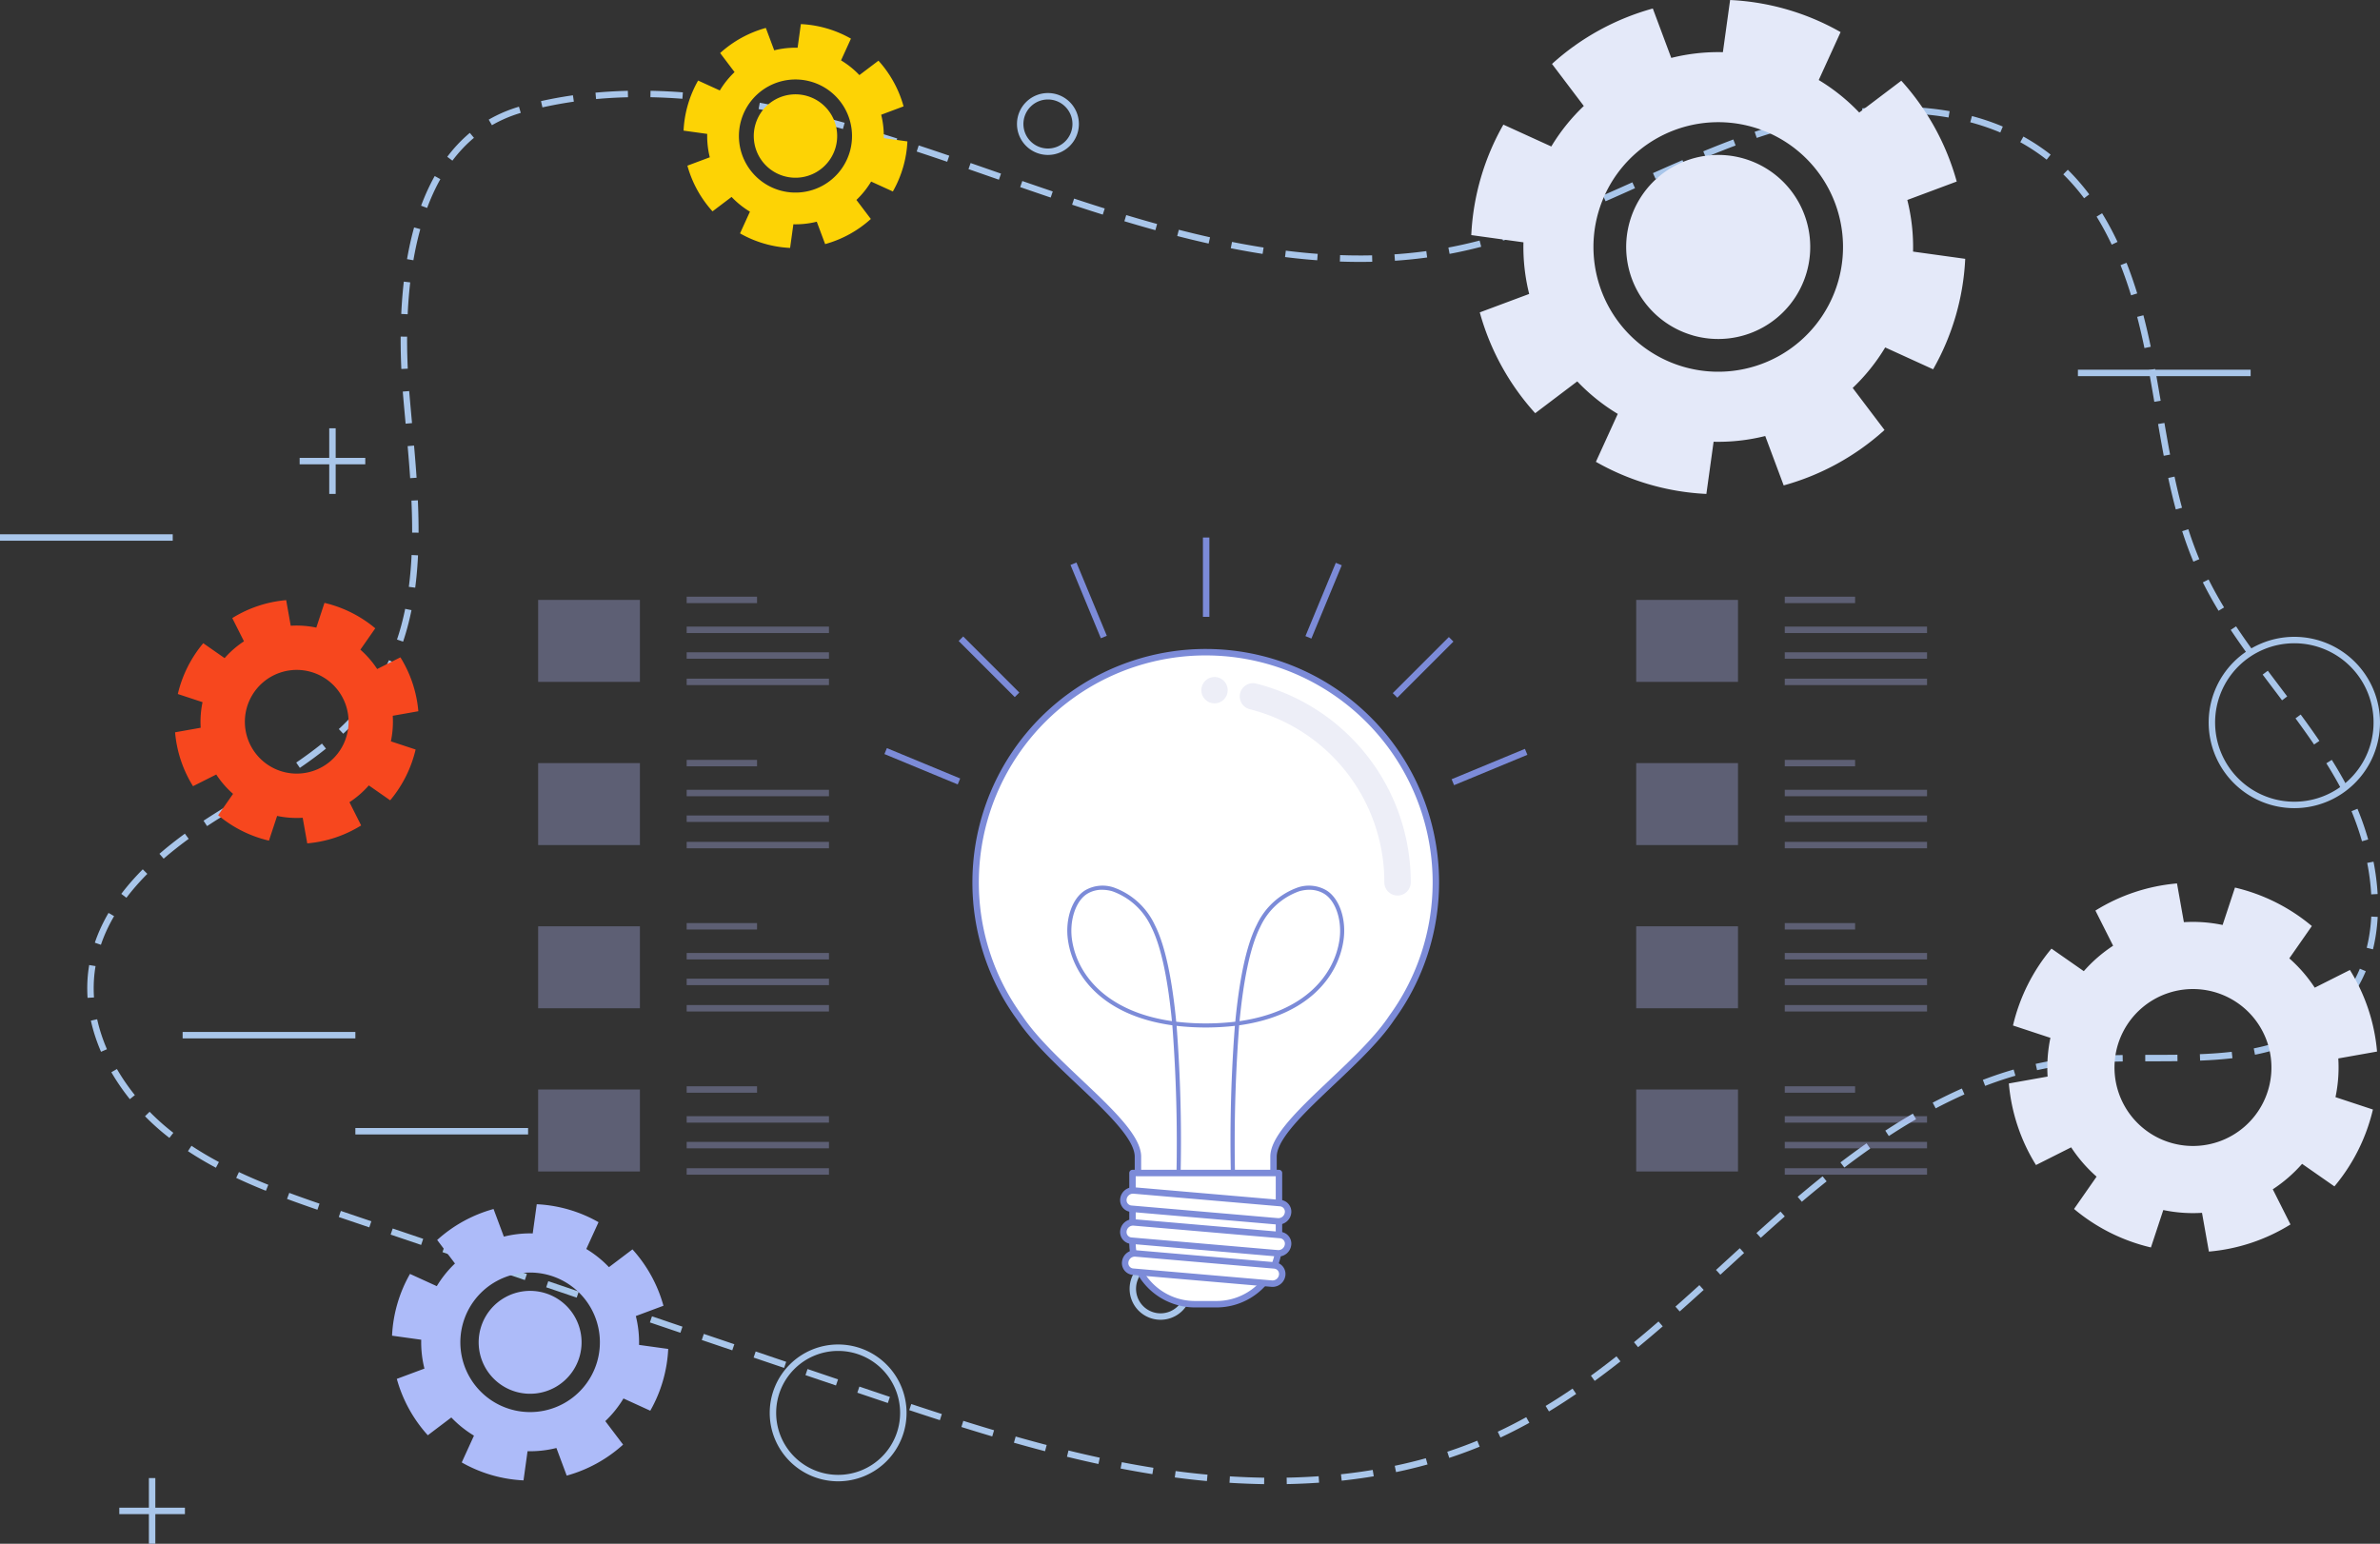
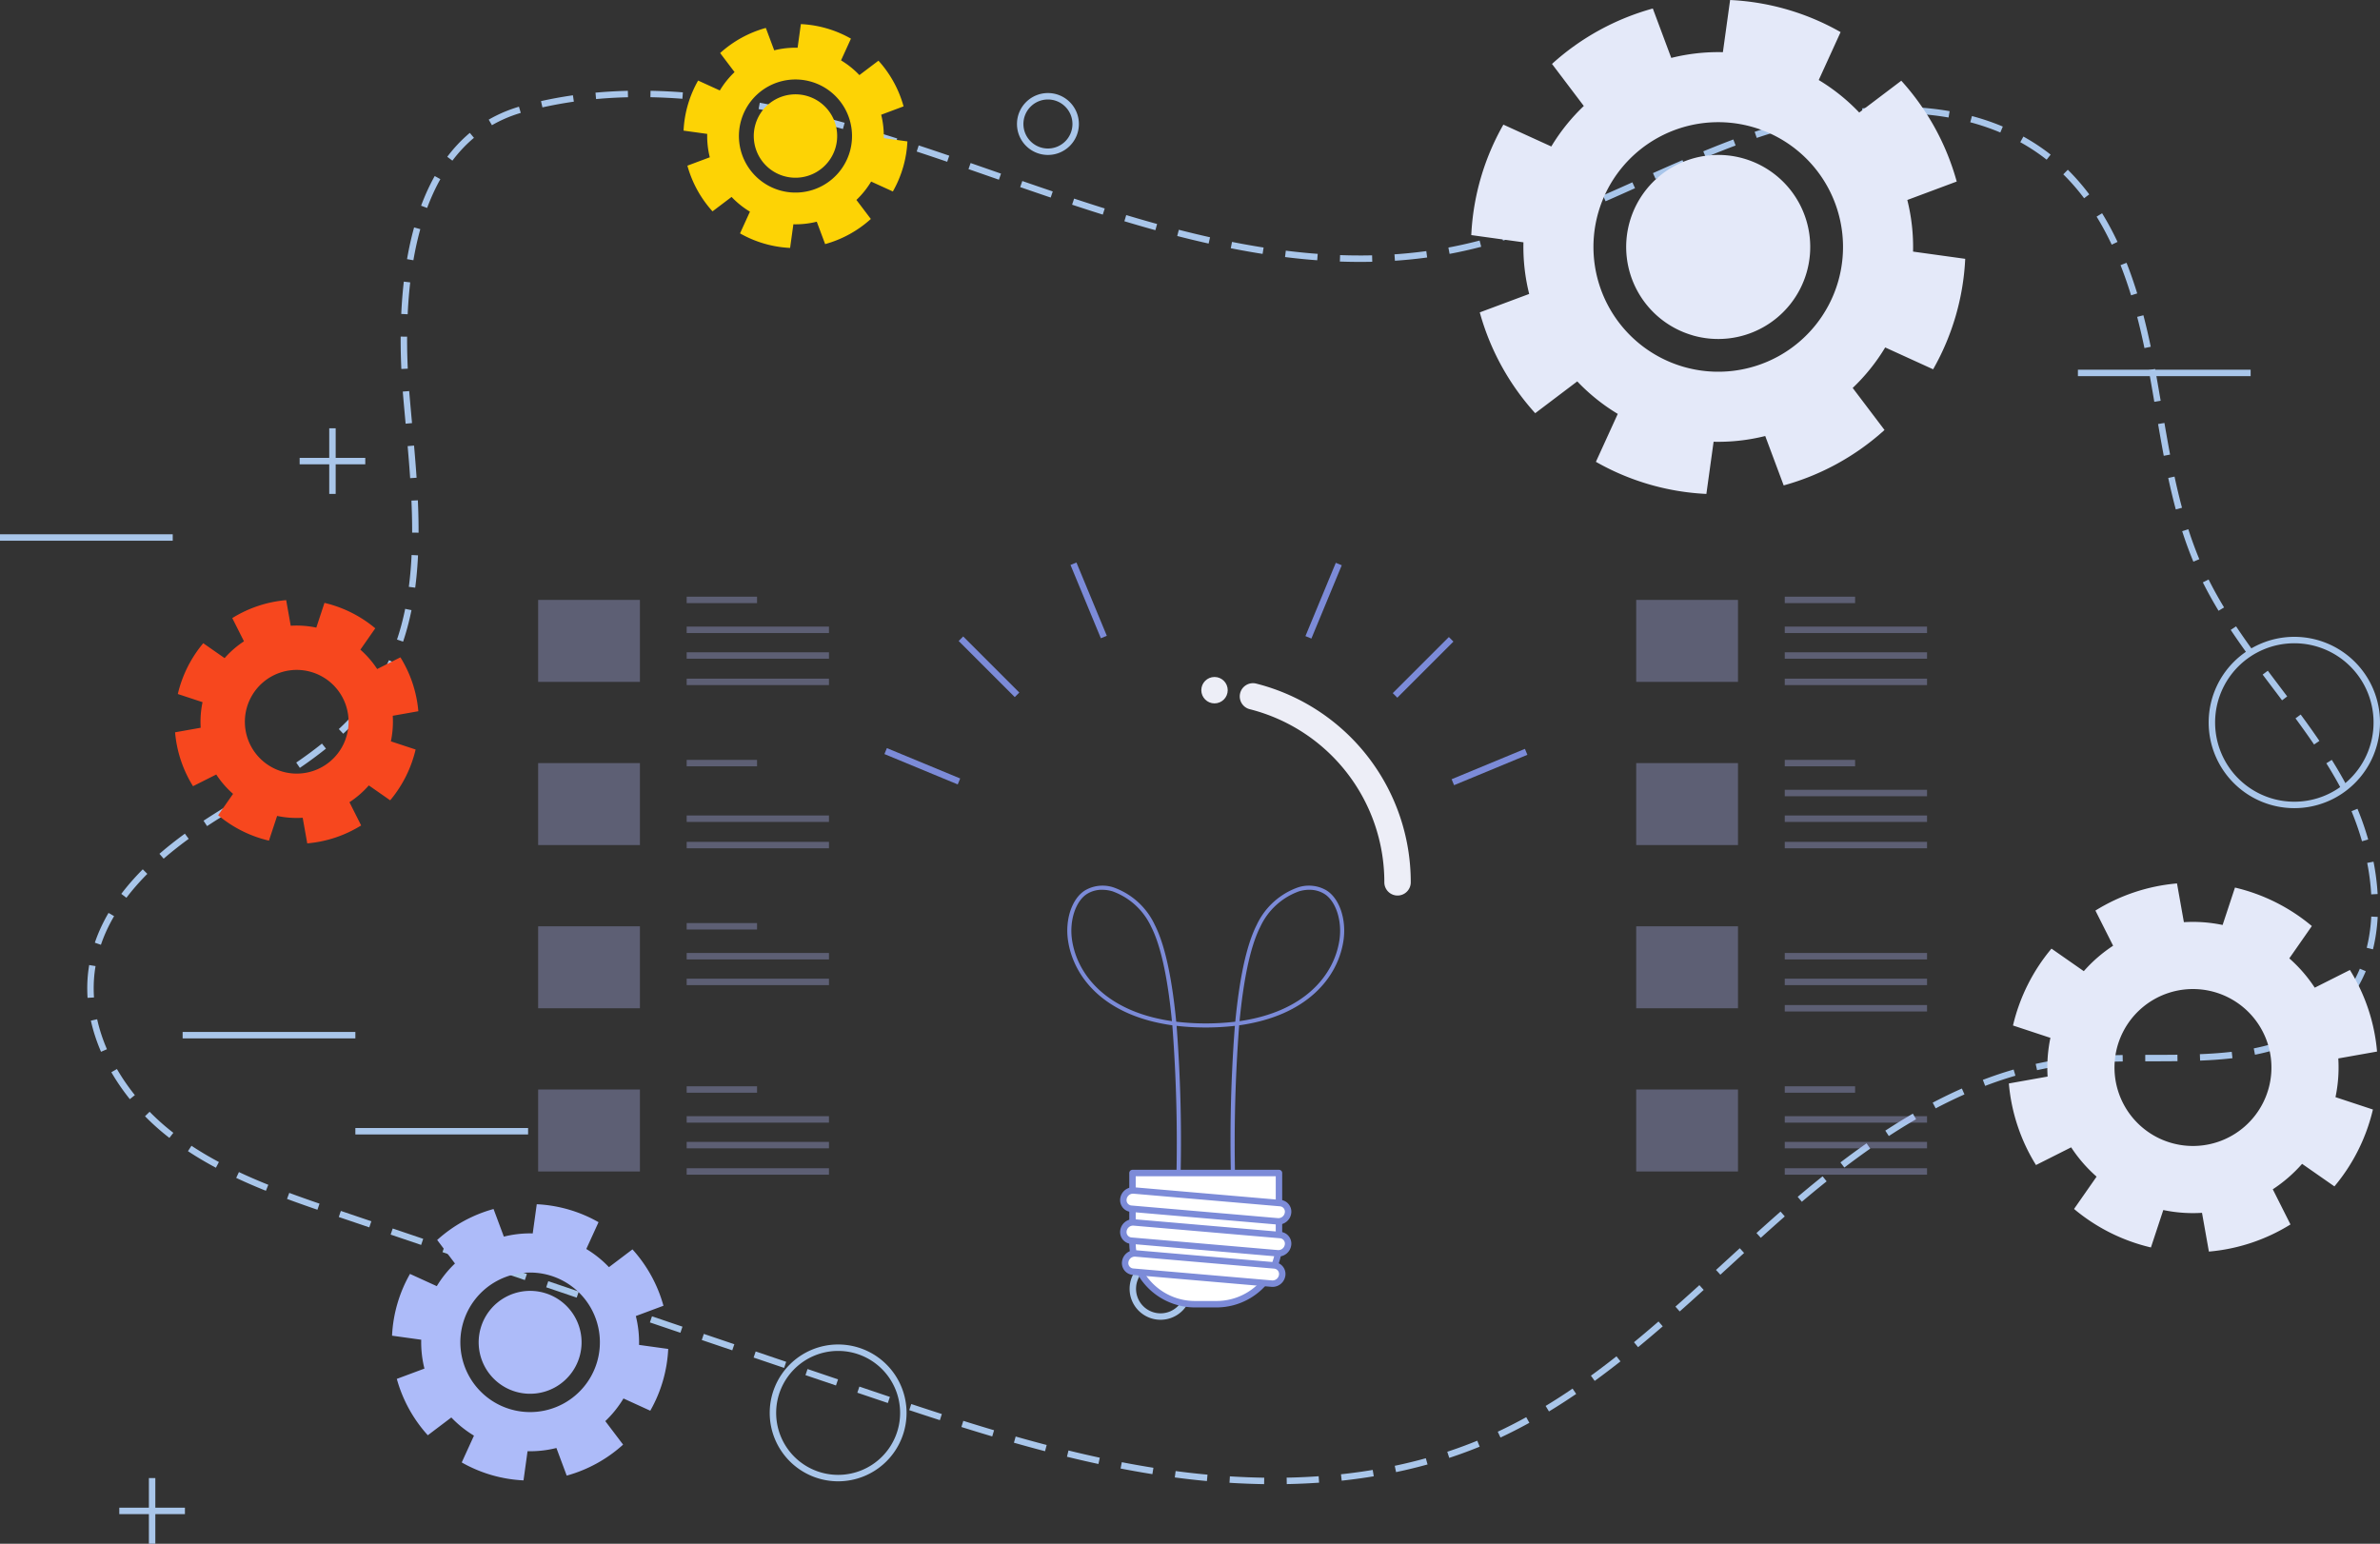
<svg xmlns="http://www.w3.org/2000/svg" width="369.5" height="239.688" viewBox="0 0 369.5 239.688">
  <rect x="0" y="0" width="369.5" height="239.688" fill="#333333" stroke="none" />
  <defs>
    <style>.a,.e,.j,.l{fill:none;}.a,.e{stroke:#a9c6ea;}.a,.e,.l{stroke-miterlimit:10;}.a{stroke-dasharray:5 3.5;}.b{fill:#e4e9f9;}.c{fill:#fdd305;}.d{fill:#adbbf9;}.f{fill:#f7471e;}.g{fill:#fff;}.g,.j{stroke:#7c8bd8;stroke-linejoin:round;}.h{fill:#7c8bd8;}.i{fill:#edeef7;}.k{fill:#abb3ed;}.k,.l{opacity:0.35;}.l{stroke:#abb3ed;}</style>
  </defs>
  <g transform="translate(-603.619 -1039.132)">
    <path class="a" d="M802.185,1271.822a119.218,119.218,0,0,1-14.9-1.234c-16.659-2.409-32.71-7.837-48.652-13.239l-79.785-27.033c-9.333-3.162-18.877-6.438-26.558-12.611s-13.248-15.932-11.71-25.665c1.625-10.278,10.416-17.809,19.216-23.361s18.559-10.423,24.463-18.99c9.028-13.1,6.457-30.558,5.1-46.41-1.32-15.418-.05-39.491,18.088-44.473,23.265-6.389,48.3,1.538,70.243,9.178,24.035,8.368,49.345,17.641,74.308,12.685,16.177-3.212,30.579-12.158,46.15-17.595s34.492-6.723,47.074,3.941c8.715,7.387,12.553,18.986,14.754,30.2s3.22,22.84,7.961,33.233c5.4,11.844,15.206,21.119,21.583,32.467s8.436,27.2-.941,36.232c-10.054,9.681-26.29,6-40.173,7.44-18.3,1.9-34,13.593-47.707,25.872s-26.9,25.873-43.807,33.136C826,1270.272,814.094,1272.033,802.185,1271.822Z" transform="translate(-2.658 -2.758)" />
    <path class="b" d="M946.948,1096.471a38.342,38.342,0,0,0,4.984-17.152l-8.1-1.122a30.051,30.051,0,0,0-.891-8.015l7.67-2.864a38.586,38.586,0,0,0-8.605-15.654l-6.529,4.941a30.016,30.016,0,0,0-6.288-5.047l3.394-7.441a38.3,38.3,0,0,0-17.152-4.984l-1.122,8.1a30.061,30.061,0,0,0-8.015.891l-2.864-7.67a38.577,38.577,0,0,0-15.654,8.605l4.941,6.528a30.044,30.044,0,0,0-5.047,6.289l-7.441-3.394a38.3,38.3,0,0,0-4.984,17.152l8.1,1.122a30.057,30.057,0,0,0,.891,8.015l-7.67,2.864a38.585,38.585,0,0,0,8.605,15.654l6.528-4.94a30.042,30.042,0,0,0,6.289,5.047l-3.394,7.441a38.3,38.3,0,0,0,17.152,4.984l1.122-8.1a30.019,30.019,0,0,0,8.015-.891l2.864,7.67a38.576,38.576,0,0,0,15.654-8.605l-4.94-6.528a30.044,30.044,0,0,0,5.047-6.289Zm-38.766-.391a19.373,19.373,0,1,1,24.009-13.2A19.374,19.374,0,0,1,908.182,1096.08Zm1.42-4.884a14.287,14.287,0,1,1,17.7-9.733A14.287,14.287,0,0,1,909.6,1091.2Z" transform="translate(-43.208)" />
    <path class="c" d="M778.96,1102.866a17.37,17.37,0,0,0,2.259-7.773l-3.671-.509a13.664,13.664,0,0,0-.4-3.632l3.476-1.3a17.5,17.5,0,0,0-3.9-7.094l-2.959,2.239a13.57,13.57,0,0,0-2.85-2.287l1.538-3.372a17.367,17.367,0,0,0-7.773-2.259l-.508,3.671a13.629,13.629,0,0,0-3.632.4l-1.3-3.476a17.484,17.484,0,0,0-7.094,3.9l2.239,2.959a13.6,13.6,0,0,0-2.288,2.85l-3.371-1.538a17.369,17.369,0,0,0-2.259,7.774l3.671.508a13.624,13.624,0,0,0,.4,3.632l-3.476,1.3a17.485,17.485,0,0,0,3.9,7.094l2.958-2.239a13.567,13.567,0,0,0,2.851,2.287l-1.538,3.372a17.364,17.364,0,0,0,7.773,2.259l.509-3.671a13.629,13.629,0,0,0,3.632-.4l1.3,3.476a17.486,17.486,0,0,0,7.094-3.9l-2.239-2.958a13.632,13.632,0,0,0,2.287-2.851Zm-17.568-.177a8.78,8.78,0,1,1,10.881-5.982A8.779,8.779,0,0,1,761.392,1102.689Zm.642-2.214a6.474,6.474,0,1,1,8.024-4.411A6.473,6.473,0,0,1,762.035,1100.475Z" transform="translate(-36.723 -34.005)" />
    <path class="d" d="M710.142,1288.782a21.415,21.415,0,0,0,2.787-9.591l-4.529-.627a16.842,16.842,0,0,0-.5-4.481l4.289-1.6a21.582,21.582,0,0,0-4.812-8.753l-3.65,2.762a16.823,16.823,0,0,0-3.517-2.822l1.9-4.16a21.424,21.424,0,0,0-9.591-2.787l-.627,4.529a16.805,16.805,0,0,0-4.481.5l-1.6-4.289a21.571,21.571,0,0,0-8.753,4.811l2.763,3.65a16.789,16.789,0,0,0-2.822,3.517l-4.16-1.9a21.425,21.425,0,0,0-2.787,9.591l4.529.627a16.778,16.778,0,0,0,.5,4.481l-4.289,1.6a21.572,21.572,0,0,0,4.812,8.752l3.651-2.762a16.813,16.813,0,0,0,3.516,2.822l-1.9,4.16a21.415,21.415,0,0,0,9.591,2.787l.627-4.529a16.779,16.779,0,0,0,4.481-.5l1.6,4.289a21.57,21.57,0,0,0,8.753-4.812l-2.762-3.65a16.8,16.8,0,0,0,2.822-3.517Zm-21.676-.218a10.832,10.832,0,1,1,13.424-7.38A10.833,10.833,0,0,1,688.466,1288.564Zm.794-2.731a7.988,7.988,0,1,1,9.9-5.442A7.989,7.989,0,0,1,689.26,1285.833Z" transform="translate(-5.567 -30.613)" />
    <line class="e" x2="26.817" transform="translate(631.973 1199.859)" />
    <line class="e" x2="26.817" transform="translate(658.79 1214.775)" />
    <line class="e" x2="26.817" transform="translate(603.619 1122.588)" />
    <line class="e" x2="26.817" transform="translate(926.219 1097.035)" />
    <path class="e" d="M800.58,1061.211a4.306,4.306,0,1,1-4.306-4.306A4.306,4.306,0,0,1,800.58,1061.211Z" transform="translate(-29.961 -2.827)" />
    <path class="e" d="M757.077,1305.225a10.122,10.122,0,1,1-10.122-10.122A10.122,10.122,0,0,1,757.077,1305.225Z" transform="translate(-13.213 -46.718)" />
    <path class="e" d="M821.373,1276.282a4.306,4.306,0,1,1-4.306-4.307A4.306,4.306,0,0,1,821.373,1276.282Z" transform="translate(-33.269 -37.039)" />
    <path class="e" d="M1018.728,1212.919a12.8,12.8,0,1,1-12.8-12.8A12.8,12.8,0,0,1,1018.728,1212.919Z" transform="translate(-46.109 -61.609)" />
    <g transform="translate(650.139 1105.63)">
      <line class="e" y2="10.19" transform="translate(5.095 0)" />
      <line class="e" x1="10.19" transform="translate(0 5.095)" />
    </g>
    <g transform="translate(622.139 1268.63)">
      <line class="e" y2="10.19" transform="translate(5.095 0)" />
      <line class="e" x1="10.19" transform="translate(0 5.095)" />
    </g>
    <path class="f" d="M673.709,1167.189a18.92,18.92,0,0,0-2.785-8.368l-3.606,1.816a14.834,14.834,0,0,0-2.609-3.007l2.313-3.315a19.042,19.042,0,0,0-7.887-3.949l-1.267,3.839a14.831,14.831,0,0,0-3.972-.288l-.706-3.976a18.917,18.917,0,0,0-8.369,2.785l1.816,3.606a14.81,14.81,0,0,0-3.007,2.61l-3.315-2.314a19.054,19.054,0,0,0-3.949,7.887l3.839,1.267a14.832,14.832,0,0,0-.288,3.972l-3.975.707a18.9,18.9,0,0,0,2.784,8.368l3.607-1.816a14.831,14.831,0,0,0,2.609,3.007l-2.314,3.315a19.058,19.058,0,0,0,7.887,3.949l1.268-3.839a14.827,14.827,0,0,0,3.971.287l.707,3.975a18.909,18.909,0,0,0,8.369-2.784l-1.816-3.606a14.834,14.834,0,0,0,3.008-2.61l3.314,2.314a19.045,19.045,0,0,0,3.949-7.887l-3.839-1.268a14.823,14.823,0,0,0,.288-3.971Zm-16.343,9.274a8.05,8.05,0,1,1,5.1-10.179A8.049,8.049,0,0,1,657.366,1176.463Z" transform="translate(-5.141 -17.627)" />
    <path class="b" d="M956.827,1273.54a28.638,28.638,0,0,0-4.215-12.666l-5.458,2.748a22.445,22.445,0,0,0-3.95-4.552l3.5-5.017a28.821,28.821,0,0,0-11.936-5.976l-1.919,5.809a22.459,22.459,0,0,0-6.011-.435l-1.07-6.016a28.625,28.625,0,0,0-12.666,4.214l2.748,5.458a22.44,22.44,0,0,0-4.552,3.95l-5.017-3.5a28.832,28.832,0,0,0-5.976,11.936l5.809,1.919a22.489,22.489,0,0,0-.435,6.011l-6.016,1.07a28.628,28.628,0,0,0,4.214,12.666l5.458-2.748a22.45,22.45,0,0,0,3.949,4.551l-3.5,5.017a28.832,28.832,0,0,0,11.936,5.976l1.919-5.809a22.467,22.467,0,0,0,6.011.435l1.07,6.016a28.628,28.628,0,0,0,12.666-4.214l-2.748-5.458a22.461,22.461,0,0,0,4.552-3.95l5.017,3.5a28.837,28.837,0,0,0,5.977-11.936l-5.81-1.919a22.466,22.466,0,0,0,.435-6.011Zm-24.734,14.036a12.183,12.183,0,1,1,7.713-15.406A12.182,12.182,0,0,1,932.093,1287.576Z" transform="translate(15.835 -71.136)" />
    <g transform="translate(741.119 1122.588)">
      <g transform="translate(13.967 17.814)">
-         <path class="g" d="M783.738,1195.285a35.727,35.727,0,1,1,64.6,21.037h0c-5.1,7.685-18.35,16.361-18.35,21.559v5.939a2.146,2.146,0,0,1-2.147,2.146H811.086a2.146,2.146,0,0,1-2.147-2.146v-5.939c0-5.2-13.251-13.874-18.35-21.559h0A35.559,35.559,0,0,1,783.738,1195.285Z" transform="translate(-783.738 -1159.558)" />
-       </g>
+         </g>
      <g transform="translate(28.198 54.063)">
        <path class="h" d="M826.214,1252.23a233.8,233.8,0,0,1,.467-27.805,40.273,40.273,0,0,1-9.048,0,233.815,233.815,0,0,1,.467,27.805l-.63-.029a239.7,239.7,0,0,0-.5-27.862c-10.6-1.473-15.339-7.476-16.191-13.142-.5-3.311.633-6.606,2.689-7.836a5.4,5.4,0,0,1,4.358-.437,11.184,11.184,0,0,1,6.415,5.817c1.725,3.37,2.745,8.965,3.333,15.04a39.315,39.315,0,0,0,9.169,0c.588-6.075,1.608-11.671,3.333-15.04a11.184,11.184,0,0,1,6.415-5.817,5.4,5.4,0,0,1,4.358.437c2.056,1.229,3.187,4.525,2.689,7.836-.852,5.666-5.6,11.669-16.191,13.142a239.415,239.415,0,0,0-.5,27.862Zm12.042-48.934a5.778,5.778,0,0,0-1.593.235,10.555,10.555,0,0,0-6.029,5.5c-1.658,3.242-2.65,8.7-3.229,14.665,10.151-1.464,14.694-7.187,15.507-12.589.454-3.02-.573-6.115-2.389-7.2A4.359,4.359,0,0,0,838.256,1203.3Zm-32.2,0a4.363,4.363,0,0,0-2.267.607c-1.816,1.086-2.842,4.181-2.388,7.2.812,5.4,5.355,11.125,15.506,12.589-.579-5.965-1.57-11.423-3.229-14.665a10.552,10.552,0,0,0-6.028-5.5A5.777,5.777,0,0,0,806.057,1203.3Z" transform="translate(-800.661 -1202.664)" />
      </g>
      <g transform="translate(54.975 22.62)">
        <path class="i" d="M857,1198.244a2.051,2.051,0,0,1-2.05-2.05,27.691,27.691,0,0,0-20.9-26.882,2.05,2.05,0,0,1,1.007-3.975,31.789,31.789,0,0,1,23.994,30.857A2.051,2.051,0,0,1,857,1198.244Z" transform="translate(-832.503 -1165.274)" />
      </g>
      <g transform="translate(49.006 21.656)">
        <circle class="i" cx="2.05" cy="2.05" r="2.05" />
      </g>
      <g transform="translate(38.324 98.672)">
        <path class="g" d="M835.442,1255.712H812.7v10.838a9.325,9.325,0,0,0,1.452,5h0a9.775,9.775,0,0,0,8.251,4.535h3.334a9.775,9.775,0,0,0,8.251-4.535h0a9.325,9.325,0,0,0,1.451-5Z" transform="translate(-812.702 -1255.712)" />
      </g>
      <g transform="translate(37.182 111.153)">
        <path class="g" d="M834.321,1275.251a1.3,1.3,0,0,1-.2,0l-21.555-1.858a1.335,1.335,0,0,1-1.21-1.537,1.51,1.51,0,0,1,1.6-1.294l21.555,1.858a1.336,1.336,0,0,1,1.211,1.537A1.515,1.515,0,0,1,834.321,1275.251Z" transform="translate(-811.345 -1270.554)" />
      </g>
      <g transform="translate(36.905 101.377)">
        <path class="g" d="M835.177,1263.729a1.4,1.4,0,0,1-.2,0l-22.74-1.959a1.335,1.335,0,0,1-1.211-1.537,1.511,1.511,0,0,1,1.6-1.295l22.74,1.96a1.336,1.336,0,0,1,1.211,1.537A1.516,1.516,0,0,1,835.177,1263.729Z" transform="translate(-811.015 -1258.929)" />
      </g>
      <g transform="translate(36.905 106.338)">
        <path class="g" d="M835.177,1269.628a1.4,1.4,0,0,1-.2,0l-22.74-1.96a1.335,1.335,0,0,1-1.211-1.537,1.511,1.511,0,0,1,1.6-1.295l22.74,1.96a1.335,1.335,0,0,1,1.211,1.536A1.517,1.517,0,0,1,835.177,1269.628Z" transform="translate(-811.015 -1264.828)" />
      </g>
      <g transform="translate(0 0)">
-         <line class="j" y2="12.318" transform="translate(49.758)" />
        <line class="j" x1="8.71" y2="8.71" transform="translate(79.082 15.808)" />
        <line class="j" x2="8.71" y2="8.71" transform="translate(11.687 15.717)" />
        <line class="j" x2="4.714" y2="11.381" transform="translate(29.159 4.072)" />
        <line class="j" x1="4.714" y2="11.381" transform="translate(65.634 4.121)" />
        <line class="j" x1="11.381" y2="4.714" transform="translate(88.057 33.28)" />
        <line class="j" x2="11.381" y2="4.714" transform="translate(0 33.162)" />
      </g>
    </g>
    <g transform="translate(687.167 1132.278)">
      <g transform="translate(0 0)">
        <rect class="k" width="15.801" height="12.727" />
        <line class="l" x2="10.923" transform="translate(23.061)" />
        <line class="l" x2="22.091" transform="translate(23.061 12.727)" />
        <line class="l" x2="22.091" transform="translate(23.061 8.632)" />
        <line class="l" x2="22.091" transform="translate(23.061 4.644)" />
        <g transform="translate(0 25.339)">
          <rect class="k" width="15.801" height="12.727" />
          <line class="l" x2="10.923" transform="translate(23.061)" />
          <line class="l" x2="22.091" transform="translate(23.061 12.727)" />
          <line class="l" x2="22.091" transform="translate(23.061 8.632)" />
-           <line class="l" x2="22.091" transform="translate(23.061 4.644)" />
        </g>
        <g transform="translate(0 50.678)">
          <rect class="k" width="15.801" height="12.727" />
          <line class="l" x2="10.923" transform="translate(23.061)" />
-           <line class="l" x2="22.091" transform="translate(23.061 12.727)" />
          <line class="l" x2="22.091" transform="translate(23.061 8.632)" />
          <line class="l" x2="22.091" transform="translate(23.061 4.644)" />
        </g>
        <g transform="translate(0 76.018)">
          <rect class="k" width="15.801" height="12.727" />
          <line class="l" x2="10.923" transform="translate(23.061)" />
          <line class="l" x2="22.091" transform="translate(23.061 12.727)" />
          <line class="l" x2="22.091" transform="translate(23.061 8.632)" />
          <line class="l" x2="22.091" transform="translate(23.061 4.644)" />
        </g>
      </g>
      <g transform="translate(170.478 0)">
        <rect class="k" width="15.801" height="12.727" />
        <line class="l" x2="10.923" transform="translate(23.061)" />
        <line class="l" x2="22.091" transform="translate(23.061 12.727)" />
        <line class="l" x2="22.091" transform="translate(23.061 8.632)" />
        <line class="l" x2="22.091" transform="translate(23.061 4.644)" />
        <g transform="translate(0 25.339)">
          <rect class="k" width="15.801" height="12.727" />
          <line class="l" x2="10.923" transform="translate(23.061)" />
          <line class="l" x2="22.091" transform="translate(23.061 12.727)" />
          <line class="l" x2="22.091" transform="translate(23.061 8.632)" />
          <line class="l" x2="22.091" transform="translate(23.061 4.644)" />
        </g>
        <g transform="translate(0 50.678)">
          <rect class="k" width="15.801" height="12.727" />
-           <line class="l" x2="10.923" transform="translate(23.061)" />
          <line class="l" x2="22.091" transform="translate(23.061 12.727)" />
          <line class="l" x2="22.091" transform="translate(23.061 8.632)" />
          <line class="l" x2="22.091" transform="translate(23.061 4.644)" />
        </g>
        <g transform="translate(0 76.018)">
          <rect class="k" width="15.801" height="12.727" />
          <line class="l" x2="10.923" transform="translate(23.061)" />
          <line class="l" x2="22.091" transform="translate(23.061 12.727)" />
          <line class="l" x2="22.091" transform="translate(23.061 8.632)" />
          <line class="l" x2="22.091" transform="translate(23.061 4.644)" />
        </g>
      </g>
    </g>
  </g>
</svg>